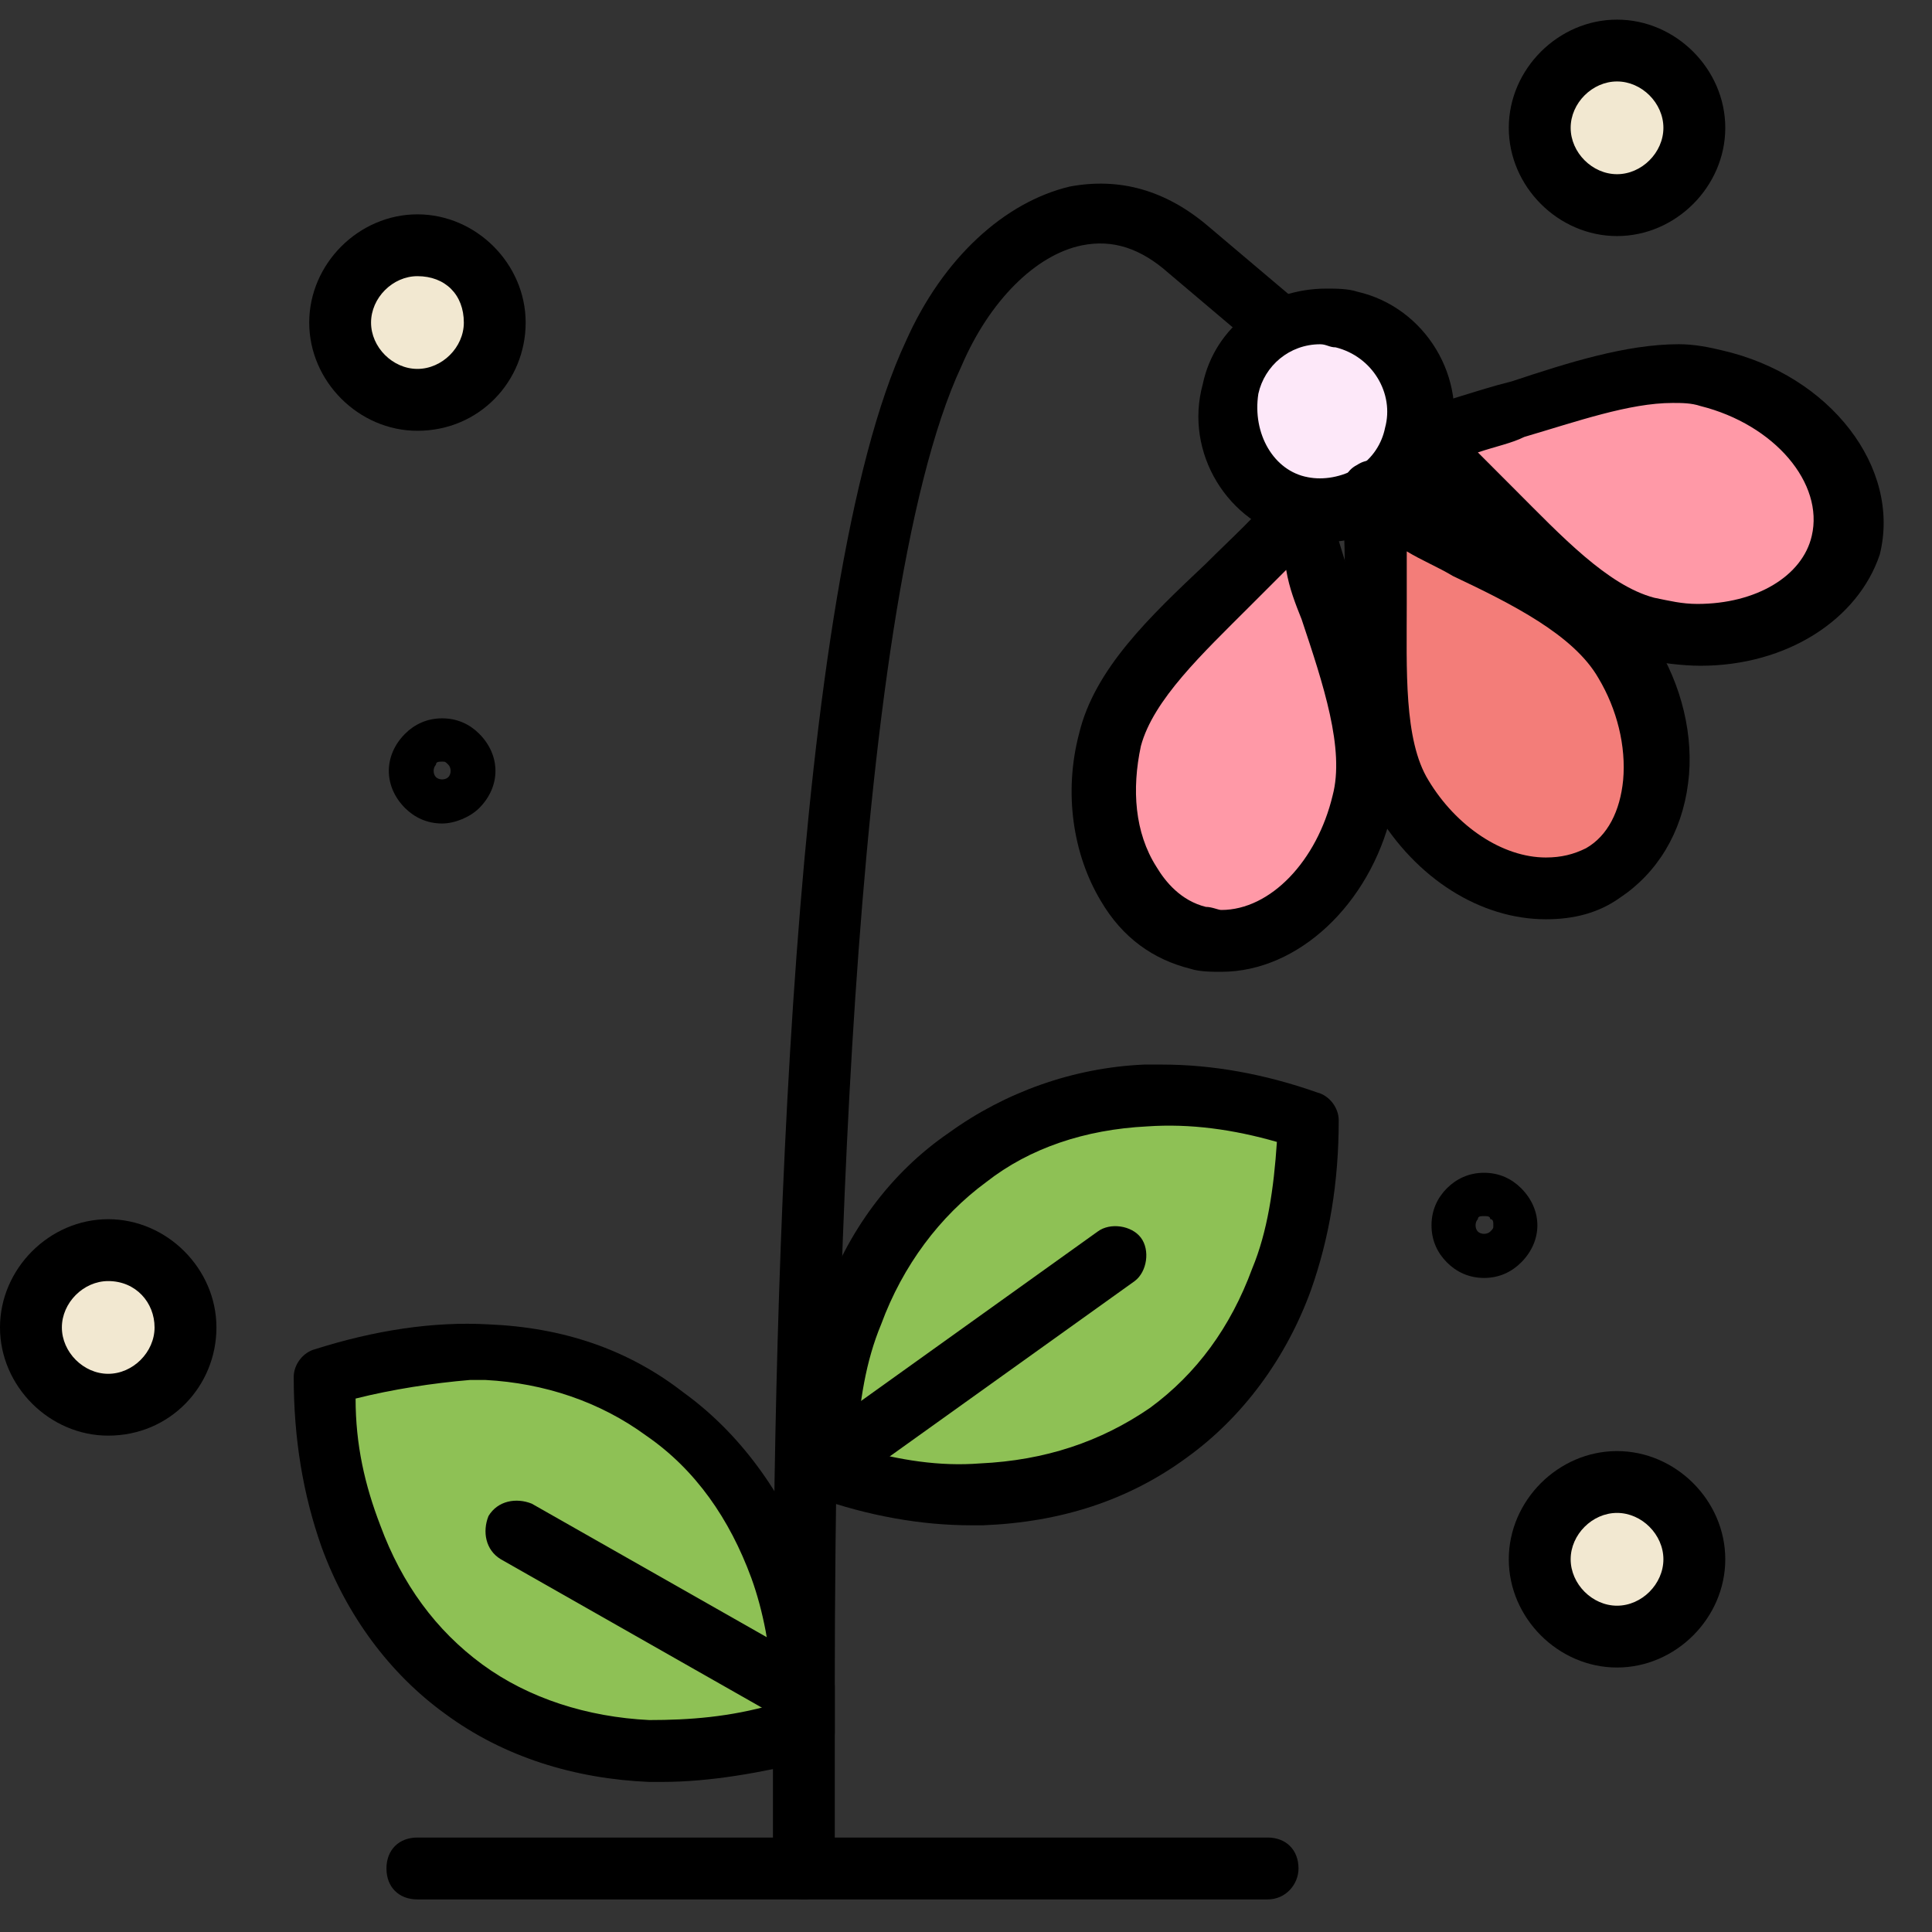
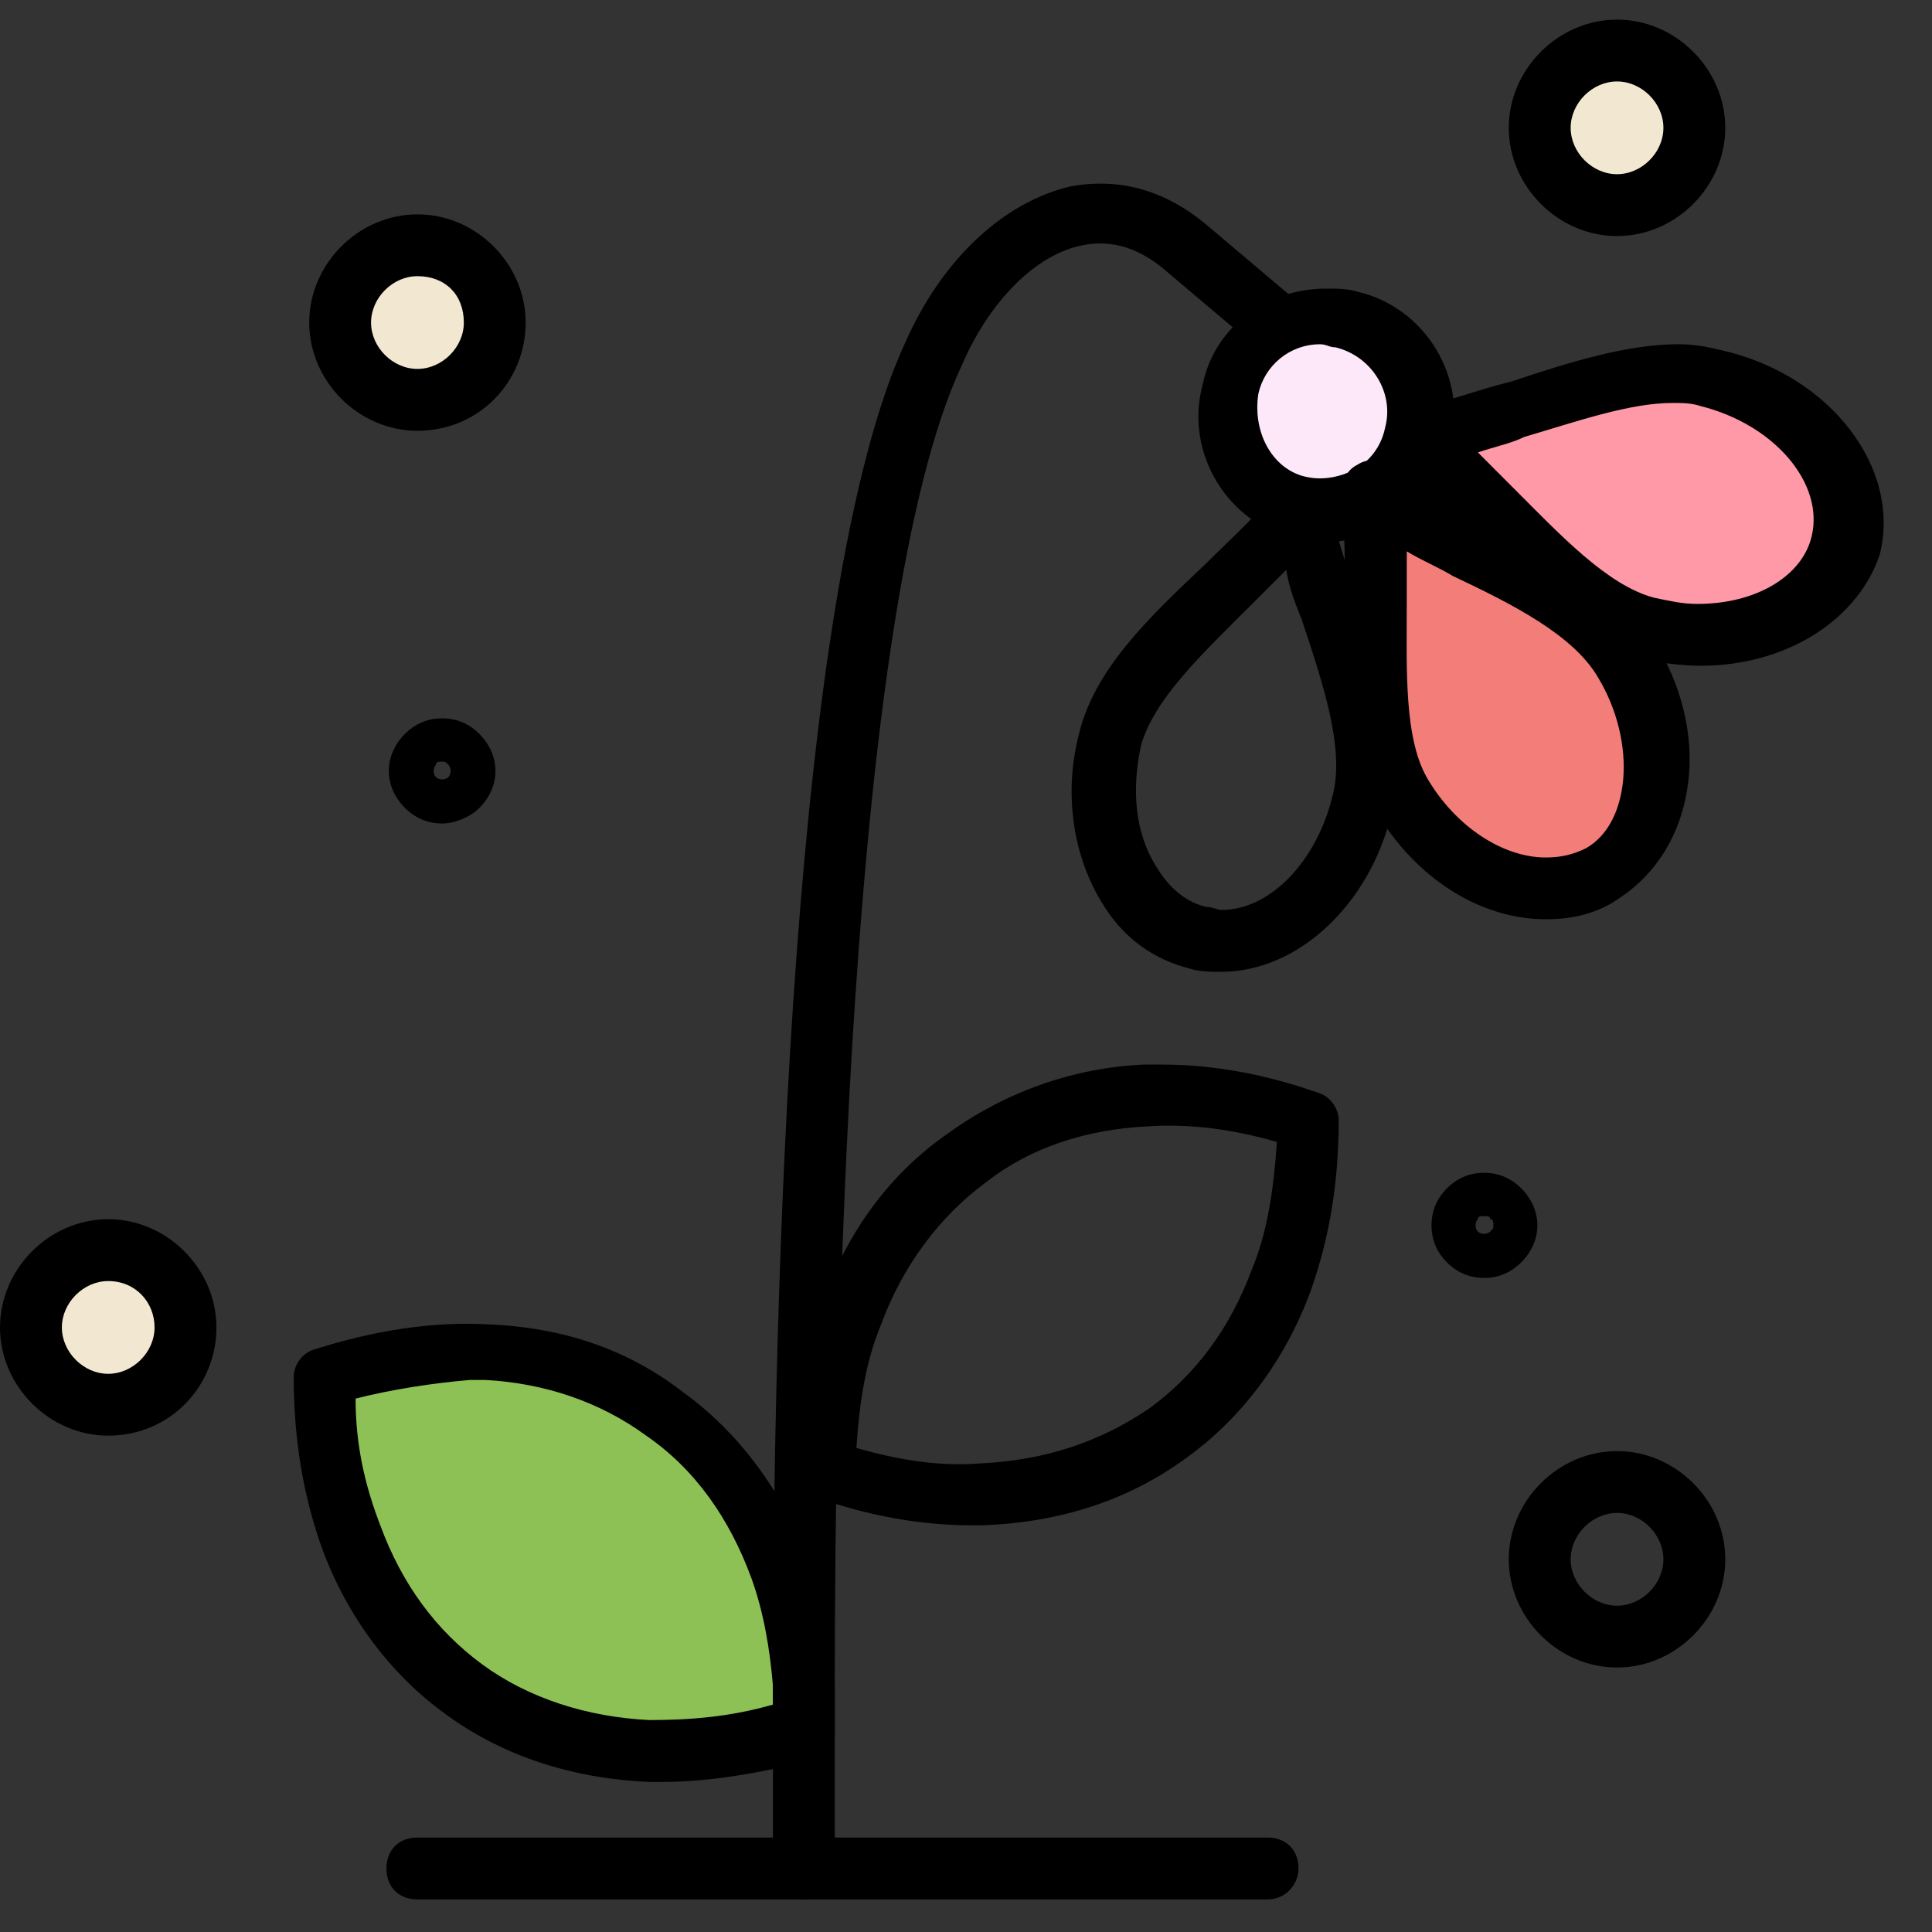
<svg xmlns="http://www.w3.org/2000/svg" width="37" height="37" viewBox="0 0 37 37" fill="none">
  <rect x="0" y="0" width="37" height="37" fill="#333333" stroke="none" />
  <path d="M7.993 4.698C8.822 4.698 9.473 5.349 9.473 6.178C9.473 7.007 8.822 7.658 7.993 7.658C7.165 7.658 6.513 7.007 6.513 6.178C6.513 5.349 7.165 4.698 7.993 4.698Z" fill="#F2E8D1" />
  <path d="M2.072 23.941C2.902 23.941 3.552 24.592 3.552 25.421C3.552 26.251 2.902 26.901 2.072 26.901C1.243 26.901 0.592 26.251 0.592 25.421C0.592 24.592 1.243 23.941 2.072 23.941Z" fill="#F2E8D1" />
-   <path d="M30.967 28.382C31.797 28.382 32.448 29.033 32.448 29.862C32.448 30.691 31.797 31.343 30.967 31.343C30.138 31.343 29.487 30.691 29.487 29.862C29.487 29.033 30.138 28.382 30.967 28.382Z" fill="#F2E8D1" />
  <path d="M30.967 0.967C31.797 0.967 32.448 1.619 32.448 2.448C32.448 3.277 31.797 3.928 30.967 3.928C30.138 3.928 29.487 3.277 29.487 2.448C29.487 1.619 30.138 0.967 30.967 0.967Z" fill="#F2E8D1" />
  <path d="M15.395 32.29C15.395 32.586 15.395 32.823 15.395 33.119C14.388 33.474 13.382 33.593 12.434 33.593C11.132 33.533 9.889 33.178 8.882 32.408C7.875 31.639 7.165 30.632 6.691 29.448C6.336 28.5 6.158 27.494 6.217 26.369C7.283 26.013 8.289 25.836 9.296 25.895C10.539 25.954 11.724 26.309 12.73 27.079C13.737 27.849 14.507 28.855 14.921 30.04C15.158 30.75 15.335 31.461 15.395 32.29Z" fill="#8EC155" />
-   <path d="M25.046 21.454C25.046 22.52 24.867 23.586 24.572 24.533C24.157 25.717 23.388 26.724 22.381 27.494C21.315 28.263 20.131 28.618 18.829 28.678C17.881 28.678 16.875 28.559 15.868 28.204C15.868 27.138 15.986 26.132 16.341 25.184C16.756 24.001 17.526 22.934 18.532 22.224C19.539 21.514 20.723 21.099 21.966 21.04C22.914 20.921 23.98 21.099 25.046 21.454Z" fill="#8EC155" />
  <path d="M24.927 9.731C23.921 9.494 23.329 8.488 23.566 7.481C23.802 6.474 24.809 5.882 25.816 6.119C26.822 6.356 27.415 7.362 27.177 8.369C27.059 8.843 26.763 9.257 26.349 9.494C25.875 9.79 25.401 9.849 24.927 9.731Z" fill="#FDE8F9" />
  <path d="M31.145 12.691C32.093 14.23 31.856 16.066 30.672 16.776C29.488 17.487 27.771 16.836 26.823 15.296C25.935 13.875 26.468 11.507 26.29 9.553C27.889 10.559 30.316 11.269 31.145 12.691Z" fill="#F37D79" />
  <path d="M32.743 7.185C34.46 7.599 35.644 9.021 35.289 10.383C34.934 11.745 33.276 12.455 31.558 12.04C29.96 11.626 28.598 9.613 27.118 8.369C29.013 7.955 31.203 6.771 32.743 7.185Z" fill="#FF99A7" />
-   <path d="M24.927 9.731C25.342 11.567 26.527 13.757 26.112 15.356C25.697 17.073 24.276 18.257 22.914 17.902C21.552 17.606 20.842 15.889 21.256 14.172C21.612 12.573 23.684 11.27 24.927 9.731Z" fill="#FF99A7" />
  <path d="M30.968 28.974C30.494 28.974 30.08 29.389 30.08 29.862C30.08 30.336 30.494 30.751 30.968 30.751C31.442 30.751 31.856 30.336 31.856 29.862C31.856 29.389 31.442 28.974 30.968 28.974ZM30.968 31.935C29.843 31.935 28.895 30.987 28.895 29.862C28.895 28.737 29.843 27.79 30.968 27.79C32.093 27.79 33.041 28.737 33.041 29.862C33.041 30.987 32.093 31.935 30.968 31.935Z" fill="black" />
  <path d="M7.994 5.289C7.521 5.289 7.106 5.704 7.106 6.178C7.106 6.651 7.521 7.065 7.994 7.065C8.468 7.065 8.883 6.651 8.883 6.178C8.883 5.644 8.528 5.289 7.994 5.289ZM7.994 8.25C6.869 8.25 5.922 7.303 5.922 6.178C5.922 5.052 6.869 4.105 7.994 4.105C9.12 4.105 10.067 5.052 10.067 6.178C10.067 7.303 9.179 8.25 7.994 8.25Z" fill="black" />
  <path d="M30.968 1.56C30.494 1.56 30.08 1.974 30.08 2.448C30.08 2.922 30.494 3.336 30.968 3.336C31.442 3.336 31.856 2.922 31.856 2.448C31.856 1.974 31.442 1.56 30.968 1.56ZM30.968 4.521C29.843 4.521 28.895 3.573 28.895 2.448C28.895 1.323 29.843 0.376 30.968 0.376C32.093 0.376 33.041 1.323 33.041 2.448C33.041 3.573 32.093 4.521 30.968 4.521Z" fill="black" />
  <path d="M2.072 24.534C1.599 24.534 1.185 24.948 1.185 25.422C1.185 25.895 1.599 26.31 2.072 26.31C2.546 26.31 2.96 25.895 2.96 25.422C2.96 24.948 2.605 24.534 2.072 24.534ZM2.072 27.494C0.947 27.494 0 26.547 0 25.422C0 24.297 0.947 23.349 2.072 23.349C3.197 23.349 4.145 24.297 4.145 25.422C4.145 26.547 3.257 27.494 2.072 27.494Z" fill="black" />
  <path d="M25.046 9.139C25.342 9.198 25.697 9.139 25.993 8.961C26.289 8.783 26.467 8.487 26.526 8.191C26.704 7.54 26.289 6.829 25.579 6.652C25.46 6.652 25.401 6.593 25.283 6.593C24.691 6.593 24.217 7.007 24.099 7.54C23.98 8.309 24.395 9.02 25.046 9.139ZM25.342 10.382C25.164 10.382 24.987 10.382 24.809 10.322C23.506 10.027 22.677 8.665 23.033 7.362C23.269 6.237 24.276 5.527 25.401 5.527C25.579 5.527 25.816 5.527 25.993 5.586C27.296 5.882 28.125 7.243 27.77 8.547C27.592 9.198 27.236 9.731 26.704 10.027C26.23 10.264 25.816 10.382 25.342 10.382Z" fill="black" />
  <path d="M28.303 8.664C28.539 8.902 28.777 9.138 29.013 9.375C29.901 10.264 30.789 11.211 31.678 11.447C31.974 11.507 32.21 11.566 32.507 11.566C33.632 11.566 34.52 11.033 34.697 10.264C34.934 9.257 33.987 8.132 32.566 7.776C32.388 7.717 32.21 7.717 32.033 7.717C31.204 7.717 30.198 8.072 29.191 8.368C28.954 8.487 28.658 8.546 28.303 8.664ZM32.566 12.75C32.21 12.75 31.796 12.691 31.441 12.631C30.198 12.335 29.191 11.27 28.184 10.204C27.711 9.73 27.237 9.198 26.763 8.842C26.585 8.724 26.527 8.487 26.585 8.25C26.645 8.013 26.822 7.836 27.059 7.836C27.651 7.717 28.243 7.48 28.954 7.303C30.02 6.948 31.145 6.592 32.152 6.592C32.448 6.592 32.744 6.652 32.98 6.71C35.053 7.184 36.414 8.96 36 10.619C35.585 11.862 34.224 12.75 32.566 12.75Z" fill="black" />
  <path d="M26.941 10.559C26.941 10.915 26.941 11.211 26.941 11.566C26.941 12.81 26.882 14.172 27.355 14.941C27.888 15.829 28.776 16.422 29.605 16.422C29.901 16.422 30.138 16.362 30.375 16.244C30.789 16.007 31.026 15.534 31.085 14.941C31.144 14.29 30.967 13.58 30.612 12.987C30.138 12.159 28.954 11.566 27.828 11.033C27.532 10.856 27.236 10.737 26.941 10.559ZM29.605 17.605C28.362 17.605 27.119 16.836 26.349 15.534C25.697 14.468 25.697 12.987 25.757 11.507C25.757 10.856 25.757 10.145 25.697 9.494C25.697 9.257 25.757 9.02 25.993 8.902C26.171 8.783 26.408 8.783 26.645 8.902C27.119 9.257 27.71 9.494 28.362 9.849C29.664 10.501 31.026 11.152 31.677 12.277C32.21 13.106 32.447 14.112 32.329 15C32.21 15.948 31.737 16.718 31.026 17.191C30.612 17.487 30.138 17.605 29.605 17.605Z" fill="black" />
  <path d="M24.928 10.322C24.573 10.322 24.336 10.086 24.336 9.73C24.336 9.375 24.573 9.138 24.928 9.138C25.283 9.138 25.52 9.375 25.52 9.73C25.52 10.086 25.224 10.322 24.928 10.322Z" fill="black" />
  <path d="M24.632 10.914C24.395 11.151 24.158 11.388 23.922 11.624C23.034 12.513 22.086 13.401 21.849 14.289C21.672 15.118 21.731 15.947 22.146 16.599C22.323 16.895 22.619 17.25 23.093 17.368C23.212 17.368 23.33 17.427 23.389 17.427C24.336 17.427 25.224 16.48 25.521 15.236C25.757 14.348 25.343 13.105 24.928 11.862C24.81 11.566 24.691 11.269 24.632 10.914ZM23.389 18.611C23.212 18.611 22.974 18.611 22.797 18.553C22.086 18.375 21.494 17.96 21.08 17.25C20.547 16.361 20.369 15.178 20.665 14.052C20.961 12.809 22.027 11.802 23.093 10.796C23.566 10.322 24.099 9.849 24.455 9.375C24.573 9.197 24.81 9.138 25.047 9.197C25.283 9.257 25.461 9.434 25.461 9.671C25.579 10.263 25.817 10.855 25.994 11.566C26.468 12.928 26.941 14.348 26.645 15.592C26.231 17.309 24.869 18.611 23.389 18.611Z" fill="black" />
  <path d="M15.395 36.376C15.099 36.376 14.803 36.139 14.803 35.784C14.803 35.784 14.803 34.718 14.803 33.06C14.803 32.824 14.803 32.527 14.803 32.231C14.803 24.652 15.158 11.212 17.349 6.534C18.059 4.935 19.243 3.87 20.486 3.573C21.434 3.396 22.322 3.633 23.151 4.343L24.691 5.645C24.927 5.883 24.987 6.238 24.75 6.475C24.513 6.711 24.157 6.771 23.921 6.534L22.381 5.231C21.848 4.758 21.316 4.58 20.724 4.698C19.836 4.876 18.947 5.764 18.415 7.007C16.224 11.685 15.987 26.192 15.987 32.231C15.987 32.527 15.987 32.764 15.987 33.06C15.987 34.718 15.987 35.725 15.987 35.725C15.987 36.08 15.75 36.376 15.395 36.376Z" fill="black" />
  <path d="M24.276 36.376H7.993C7.638 36.376 7.401 36.139 7.401 35.784C7.401 35.429 7.638 35.191 7.993 35.191H24.276C24.631 35.191 24.868 35.429 24.868 35.784C24.868 36.08 24.631 36.376 24.276 36.376Z" fill="black" />
  <path d="M16.401 27.73C17.23 27.968 18 28.086 18.77 28.026C20.013 27.968 21.079 27.612 22.026 26.961C22.914 26.309 23.566 25.421 23.98 24.297C24.276 23.586 24.395 22.756 24.454 21.869C23.625 21.631 22.796 21.514 21.967 21.572C20.783 21.631 19.717 21.987 18.888 22.638C18 23.29 17.289 24.237 16.875 25.362C16.579 26.073 16.46 26.842 16.401 27.73ZM18.592 29.211C17.645 29.211 16.638 29.033 15.631 28.678C15.395 28.618 15.217 28.382 15.217 28.144C15.217 26.961 15.395 25.895 15.75 24.947C16.224 23.586 17.053 22.461 18.177 21.691C19.243 20.921 20.546 20.448 21.908 20.388C22.026 20.388 22.145 20.388 22.263 20.388C23.211 20.388 24.217 20.566 25.223 20.921C25.461 20.98 25.638 21.217 25.638 21.454C25.638 22.638 25.461 23.704 25.105 24.711C24.631 26.013 23.802 27.138 22.737 27.908C21.612 28.737 20.309 29.152 18.829 29.211C18.77 29.211 18.651 29.211 18.592 29.211Z" fill="black" />
  <path d="M6.81 26.784C6.81 27.672 6.987 28.442 7.283 29.212C7.697 30.336 8.349 31.224 9.237 31.876C10.125 32.527 11.25 32.883 12.434 32.941C13.204 32.941 13.974 32.883 14.803 32.645C14.803 32.527 14.803 32.409 14.803 32.29C14.744 31.579 14.625 30.869 14.388 30.218C13.974 29.093 13.322 28.145 12.375 27.494C11.487 26.843 10.421 26.488 9.296 26.428C9.178 26.428 9.059 26.428 9 26.428C8.289 26.488 7.52 26.606 6.81 26.784ZM12.671 34.126C12.612 34.126 12.494 34.126 12.434 34.126C11.013 34.067 9.651 33.652 8.527 32.823C7.461 32.053 6.632 30.929 6.158 29.626C5.803 28.619 5.625 27.553 5.625 26.369C5.625 26.133 5.803 25.895 6.04 25.837C7.165 25.481 8.289 25.303 9.355 25.363C10.777 25.422 12.02 25.837 13.086 26.665C14.152 27.435 14.98 28.56 15.514 29.922C15.75 30.633 15.928 31.462 15.987 32.29C15.987 32.587 15.987 32.883 15.987 33.179C15.987 33.415 15.809 33.652 15.572 33.711C14.566 33.948 13.618 34.126 12.671 34.126Z" fill="black" />
-   <path d="M16.166 28.382C15.988 28.382 15.811 28.323 15.692 28.145C15.515 27.908 15.573 27.494 15.811 27.316L21.021 23.586C21.258 23.408 21.672 23.467 21.85 23.704C22.028 23.941 21.968 24.355 21.732 24.533L16.521 28.263C16.403 28.323 16.284 28.382 16.166 28.382Z" fill="black" />
-   <path d="M15.099 32.883C14.98 32.883 14.921 32.883 14.803 32.824L9.592 29.862C9.296 29.685 9.237 29.33 9.355 29.034C9.533 28.738 9.888 28.678 10.184 28.797L15.395 31.758C15.691 31.935 15.75 32.29 15.631 32.587C15.513 32.764 15.276 32.883 15.099 32.883Z" fill="black" />
  <path d="M8.468 14.586C8.409 14.586 8.349 14.586 8.349 14.645C8.29 14.705 8.29 14.823 8.349 14.883C8.409 14.941 8.527 14.941 8.586 14.883C8.645 14.823 8.645 14.705 8.586 14.645C8.527 14.586 8.527 14.586 8.468 14.586ZM8.468 15.771C8.172 15.771 7.935 15.652 7.757 15.475C7.343 15.06 7.343 14.468 7.757 14.053C7.935 13.875 8.172 13.757 8.468 13.757C8.764 13.757 9.001 13.875 9.178 14.053C9.592 14.468 9.592 15.06 9.178 15.475C9.001 15.652 8.705 15.771 8.468 15.771Z" fill="black" />
  <path d="M28.422 23.29C28.362 23.29 28.303 23.29 28.303 23.348C28.244 23.408 28.244 23.526 28.303 23.586C28.362 23.644 28.481 23.644 28.54 23.586C28.599 23.526 28.599 23.526 28.599 23.466C28.599 23.408 28.599 23.348 28.54 23.348C28.54 23.29 28.481 23.29 28.422 23.29ZM28.422 24.474C28.126 24.474 27.888 24.355 27.711 24.177C27.533 24 27.415 23.763 27.415 23.466C27.415 23.171 27.533 22.934 27.711 22.756C27.888 22.579 28.126 22.46 28.422 22.46C28.718 22.46 28.954 22.579 29.132 22.756C29.546 23.171 29.546 23.763 29.132 24.177C28.954 24.355 28.718 24.474 28.422 24.474Z" fill="black" />
</svg>